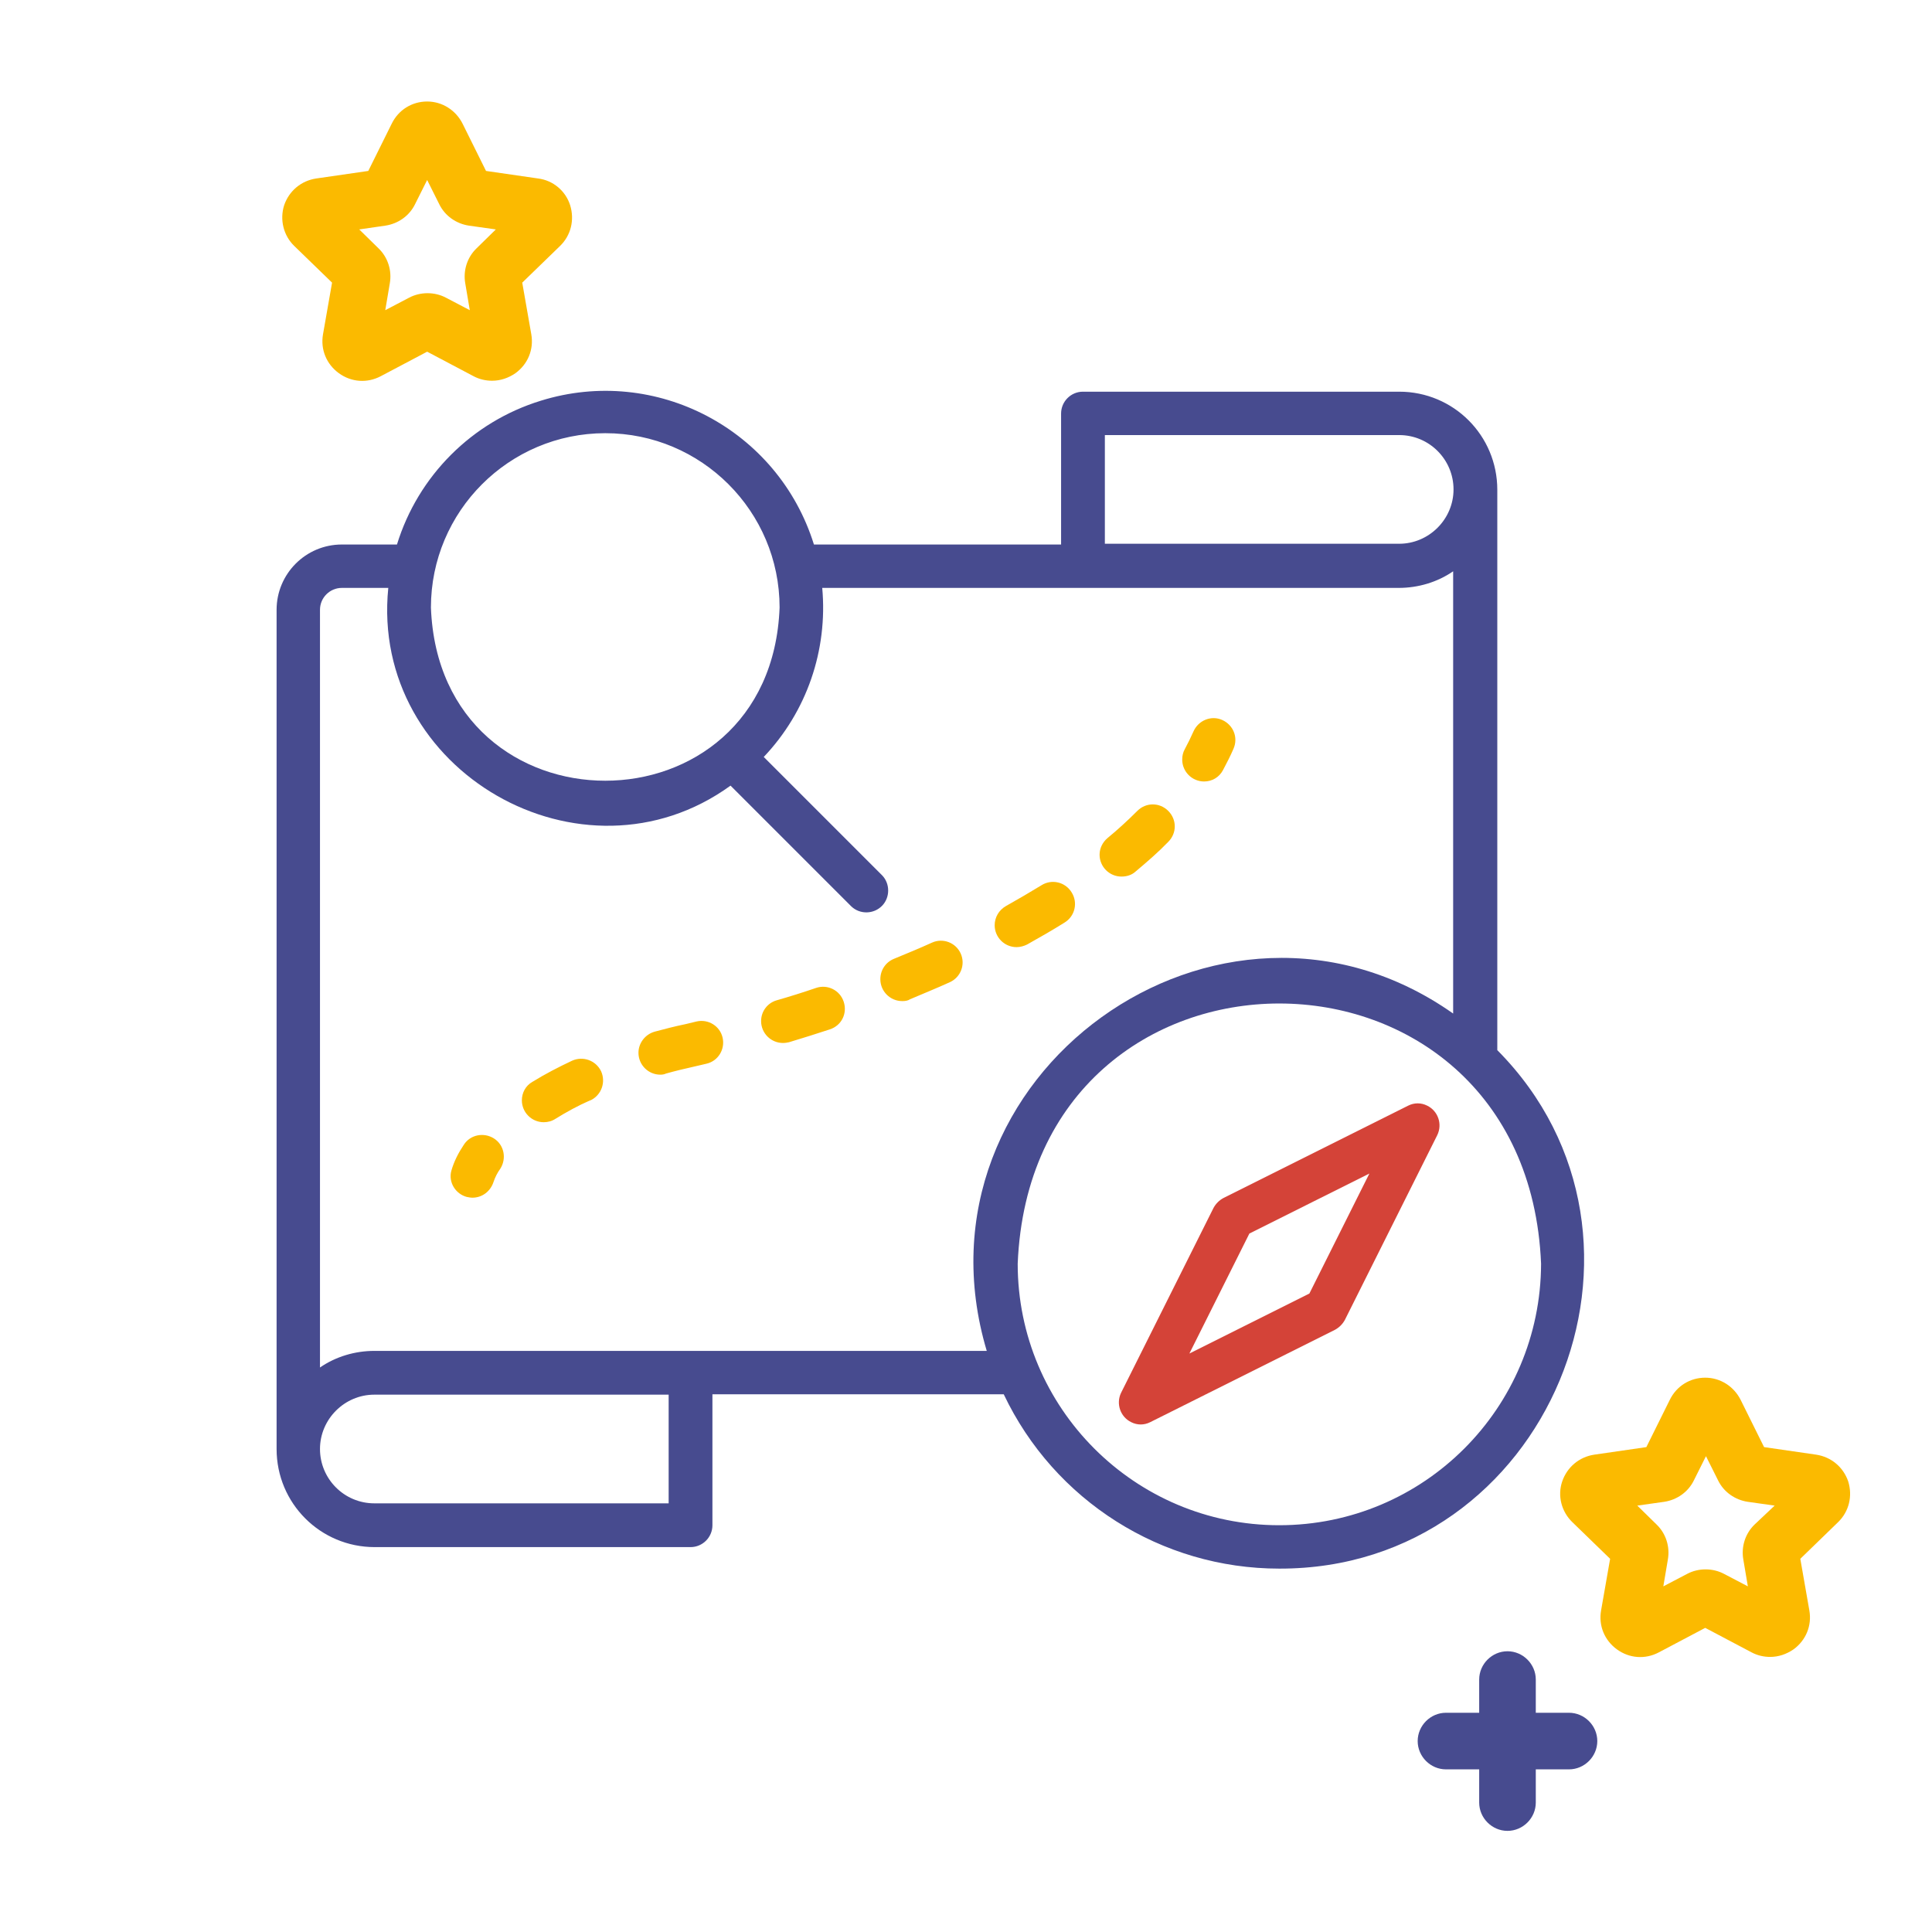
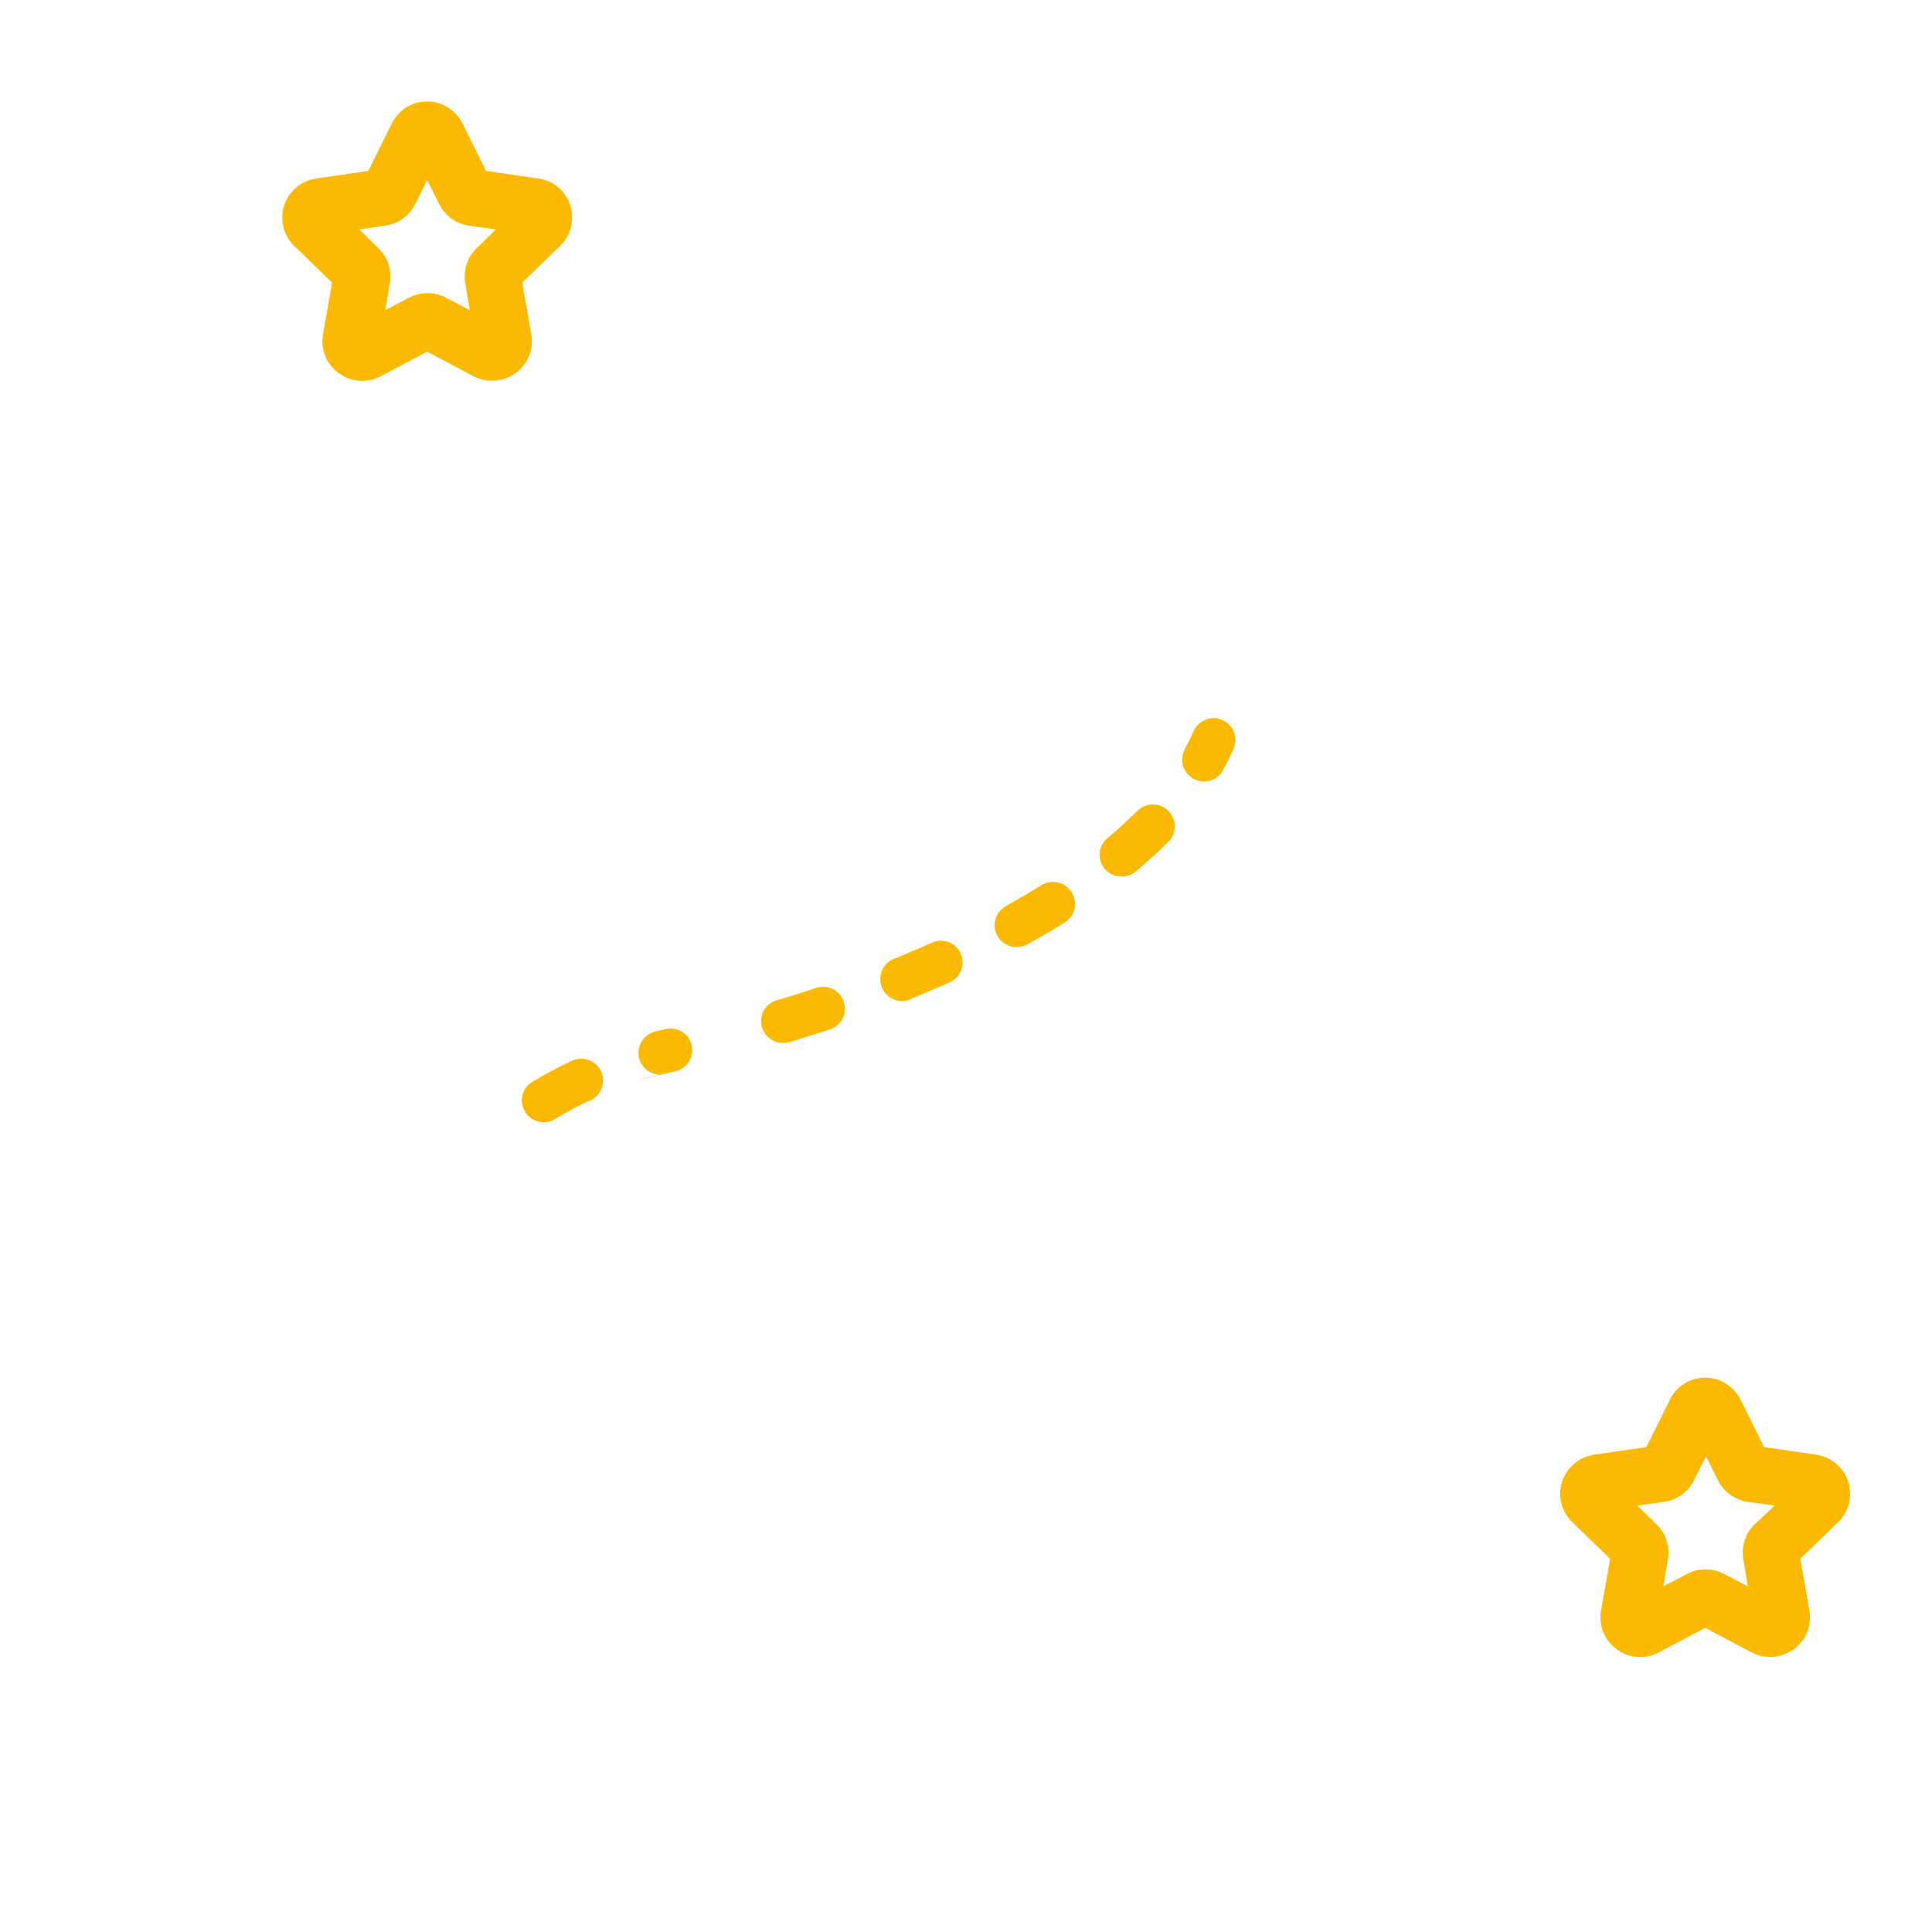
<svg xmlns="http://www.w3.org/2000/svg" version="1.1" id="Capa_1" x="0px" y="0px" viewBox="0 0 512 512" style="enable-background:new 0 0 512 512;" xml:space="preserve">
  <style type="text/css">
	.st0{fill:#474B8F;}
	.st1{fill:#FBBA00;}
	.st2{fill:#D44338;}
</style>
-   <path class="st0" d="M415.8,453.9H407v-8.8c0-4.1-3.4-7.5-7.5-7.5s-7.5,3.4-7.5,7.5v8.8h-8.8c-4.1,0-7.5,3.4-7.5,7.5  s3.4,7.5,7.5,7.5h8.8v8.8c0,4.1,3.4,7.5,7.5,7.5s7.5-3.4,7.5-7.5v-8.8h8.8c4.1,0,7.5-3.4,7.5-7.5S419.9,453.9,415.8,453.9z" />
  <path class="st1" d="M88,74.9l-2.4,13.7c-0.7,4,0.9,7.9,4.2,10.3c3.3,2.4,7.5,2.7,11.1,0.8l12.3-6.5l12.3,6.5  c1.5,0.8,3.2,1.2,4.9,1.2c2.2,0,4.3-0.7,6.2-2c3.3-2.4,4.9-6.3,4.2-10.3l-2.4-13.7l10-9.7c2.9-2.8,3.9-6.9,2.7-10.8  c-1.2-3.8-4.5-6.6-8.5-7.1l-13.8-2l-6.2-12.5c-1.8-3.6-5.4-5.9-9.4-5.9c0,0,0,0,0,0c-4,0-7.6,2.2-9.4,5.9l-6.2,12.5l-13.8,2  c-4,0.6-7.2,3.3-8.5,7.1c-1.2,3.8-0.2,8,2.7,10.8L88,74.9z M102.1,59.8c3.4-0.5,6.4-2.6,7.9-5.7l3.2-6.4l3.2,6.4  c1.5,3.1,4.5,5.2,7.9,5.7l7.1,1l-5.1,5c-2.5,2.4-3.6,5.9-3,9.3l1.2,7.1l-6.3-3.3c-1.5-0.8-3.2-1.2-4.9-1.2c-1.7,0-3.4,0.4-4.9,1.2  l-6.3,3.3l1.2-7.1c0.6-3.4-0.5-6.9-3-9.3l-5.1-5L102.1,59.8z" />
  <path class="st1" d="M481.3,385.5l-13.8-2l-6.2-12.5c-1.8-3.6-5.4-5.9-9.4-5.9c0,0,0,0,0,0c-4,0-7.6,2.2-9.4,5.9l-6.2,12.5l-13.8,2  c-4,0.6-7.2,3.3-8.5,7.1s-0.2,8,2.7,10.8l10,9.7l-2.4,13.7c-0.7,4,0.9,7.9,4.2,10.3s7.5,2.7,11.1,0.8l12.3-6.5l12.3,6.5  c1.5,0.8,3.2,1.2,4.9,1.2c2.2,0,4.3-0.7,6.2-2c3.3-2.4,4.9-6.3,4.2-10.3l-2.4-13.7l10-9.7c2.9-2.8,3.9-6.9,2.7-10.8  C488.5,388.8,485.3,386.1,481.3,385.5L481.3,385.5z M465,404c-2.5,2.4-3.6,5.9-3,9.3l1.2,7.1l-6.3-3.3c-1.5-0.8-3.2-1.2-4.9-1.2  c-1.7,0-3.4,0.4-4.9,1.2l-6.3,3.3l1.2-7.1c0.6-3.4-0.5-6.9-3-9.3l-5.1-5l7.1-1c3.4-0.5,6.4-2.6,7.9-5.7l3.2-6.4l3.2,6.4  c1.5,3.1,4.5,5.2,7.9,5.7l7.1,1L465,404z" />
  <g id="Layer_2_00000029047416375912501860000014594354196889704361_">
-     <path class="st2" d="M373.2,293l-49,24.5c-1.1,0.6-2,1.5-2.6,2.6l-24.5,49c-1.4,2.9-0.2,6.4,2.7,7.8c1.6,0.8,3.4,0.8,5,0l49-24.5   c1.1-0.6,2-1.5,2.6-2.6l24.5-49c1.4-2.9,0.2-6.4-2.7-7.8C376.6,292.2,374.8,292.2,373.2,293L373.2,293z M347,342.8l-31.8,15.9   l15.9-31.8l31.8-15.9L347,342.8z" />
-     <path class="st0" d="M396.8,129.8c0-14.4-11.6-26-26-26H287c-3.2,0-5.8,2.6-5.8,5.8v34.7h-65.5c-9.5-30.5-41.9-47.6-72.4-38.1   c-18.2,5.6-32.5,19.9-38.1,38.1H90.6c-9.6,0-17.3,7.8-17.3,17.3V384c0,14.4,11.6,26,26,26H183c3.2,0,5.8-2.6,5.8-5.8v-34.7H266   c13.4,28.2,41.8,46.2,73,46.2c71.4,0.2,107.5-87.3,57.8-137.4V129.8z M292.8,115.3h78c8,0,14.4,6.5,14.4,14.4s-6.5,14.4-14.4,14.4   h-78V115.3z M160.4,114.8c25.5,0,46.2,20.7,46.2,46.2c-2.3,61.2-90.1,61.2-92.4,0C114.2,135.5,134.9,114.8,160.4,114.8z    M177.2,398.4h-78c-8,0-14.4-6.5-14.4-14.4s6.5-14.4,14.4-14.4h78V398.4z M99.2,358c-5.1,0-10.2,1.5-14.4,4.4V161.6   c0-3.2,2.6-5.8,5.8-5.8h12.3c-4.9,48.6,51.5,80.8,90.7,52.4l32,32c2.3,2.2,6,2.1,8.2-0.2c2.1-2.2,2.1-5.8,0-8l-31.4-31.4   c11.4-12,17-28.3,15.5-44.8h152.8c5.1,0,10.2-1.5,14.4-4.4v117.2C323.2,225,239.7,285,261.5,358H99.2z M339,404.2   c-38.3,0-69.3-31.1-69.3-69.3c3.8-92,134.9-91.9,138.7,0C408.3,373.2,377.3,404.2,339,404.2L339,404.2z" />
-     <path class="st1" d="M125.2,317.4c-0.5,0-1-0.1-1.5-0.2c-3-0.8-4.9-3.9-4.1-6.9c0.7-2.5,1.9-4.8,3.3-6.9c1.7-2.7,5.3-3.4,8-1.7   s3.4,5.3,1.7,8l0,0c-0.8,1.1-1.4,2.3-1.8,3.5C130,315.7,127.8,317.4,125.2,317.4z" />
-     <path class="st1" d="M144.1,297.4c-3.2,0-5.8-2.6-5.8-5.8c0-2,1-3.9,2.8-4.9c3.4-2.1,6.9-3.9,10.5-5.6c2.9-1.3,6.3-0.1,7.7,2.8   c1.3,2.9,0.1,6.3-2.8,7.7c0,0,0,0-0.1,0c-3.2,1.4-6.3,3.1-9.2,4.9C146.3,297.1,145.2,297.4,144.1,297.4L144.1,297.4z M175,284.8   c-3.2,0-5.8-2.6-5.8-5.8c0-2.6,1.8-4.9,4.3-5.6c2.6-0.7,5.3-1.4,8.2-2l2.9-0.7c3.1-0.7,6.2,1.2,6.9,4.3c0.7,3.1-1.2,6.2-4.3,6.9   l0,0l-3,0.7c-2.7,0.6-5.2,1.2-7.7,1.9C176.1,284.7,175.6,284.8,175,284.8L175,284.8z M207.5,276.4c-3.2,0-5.8-2.6-5.8-5.8   c0-2.6,1.7-4.8,4.1-5.5c3.5-1,7-2.1,10.5-3.3c3-1,6.3,0.6,7.3,3.7s-0.6,6.3-3.7,7.3c0,0,0,0,0,0c-3.6,1.2-7.2,2.3-10.8,3.4   C208.6,276.3,208.1,276.4,207.5,276.4L207.5,276.4z M239.1,265.3c-3.2,0-5.8-2.6-5.8-5.8c0-2.4,1.4-4.5,3.6-5.4   c3.4-1.4,6.8-2.8,10.1-4.3c2.9-1.3,6.3,0,7.6,2.9s0,6.3-2.9,7.6c0,0,0,0,0,0c-3.5,1.6-7,3-10.5,4.5   C240.6,265.2,239.9,265.3,239.1,265.3L239.1,265.3z M269.4,251c-3.2,0-5.8-2.6-5.8-5.8c0-2.1,1.1-4,3-5.1c3.2-1.8,6.3-3.6,9.4-5.5   c2.7-1.7,6.3-0.9,8,1.9c1.7,2.7,0.9,6.3-1.9,8c-3.2,2-6.5,3.9-9.9,5.8C271.4,250.7,270.4,251,269.4,251z M297.2,232.3   c-3.2,0-5.8-2.6-5.8-5.8c0-1.7,0.8-3.3,2.1-4.4c2.8-2.3,5.5-4.8,7.9-7.2c2.3-2.3,5.9-2.3,8.2,0c2.3,2.3,2.3,5.9,0,8.2   c-2.6,2.7-5.6,5.3-8.7,7.9C299.9,231.9,298.6,232.3,297.2,232.3L297.2,232.3z" />
+     <path class="st1" d="M144.1,297.4c-3.2,0-5.8-2.6-5.8-5.8c0-2,1-3.9,2.8-4.9c3.4-2.1,6.9-3.9,10.5-5.6c2.9-1.3,6.3-0.1,7.7,2.8   c1.3,2.9,0.1,6.3-2.8,7.7c0,0,0,0-0.1,0c-3.2,1.4-6.3,3.1-9.2,4.9C146.3,297.1,145.2,297.4,144.1,297.4L144.1,297.4z M175,284.8   c-3.2,0-5.8-2.6-5.8-5.8c0-2.6,1.8-4.9,4.3-5.6l2.9-0.7c3.1-0.7,6.2,1.2,6.9,4.3c0.7,3.1-1.2,6.2-4.3,6.9   l0,0l-3,0.7c-2.7,0.6-5.2,1.2-7.7,1.9C176.1,284.7,175.6,284.8,175,284.8L175,284.8z M207.5,276.4c-3.2,0-5.8-2.6-5.8-5.8   c0-2.6,1.7-4.8,4.1-5.5c3.5-1,7-2.1,10.5-3.3c3-1,6.3,0.6,7.3,3.7s-0.6,6.3-3.7,7.3c0,0,0,0,0,0c-3.6,1.2-7.2,2.3-10.8,3.4   C208.6,276.3,208.1,276.4,207.5,276.4L207.5,276.4z M239.1,265.3c-3.2,0-5.8-2.6-5.8-5.8c0-2.4,1.4-4.5,3.6-5.4   c3.4-1.4,6.8-2.8,10.1-4.3c2.9-1.3,6.3,0,7.6,2.9s0,6.3-2.9,7.6c0,0,0,0,0,0c-3.5,1.6-7,3-10.5,4.5   C240.6,265.2,239.9,265.3,239.1,265.3L239.1,265.3z M269.4,251c-3.2,0-5.8-2.6-5.8-5.8c0-2.1,1.1-4,3-5.1c3.2-1.8,6.3-3.6,9.4-5.5   c2.7-1.7,6.3-0.9,8,1.9c1.7,2.7,0.9,6.3-1.9,8c-3.2,2-6.5,3.9-9.9,5.8C271.4,250.7,270.4,251,269.4,251z M297.2,232.3   c-3.2,0-5.8-2.6-5.8-5.8c0-1.7,0.8-3.3,2.1-4.4c2.8-2.3,5.5-4.8,7.9-7.2c2.3-2.3,5.9-2.3,8.2,0c2.3,2.3,2.3,5.9,0,8.2   c-2.6,2.7-5.6,5.3-8.7,7.9C299.9,231.9,298.6,232.3,297.2,232.3L297.2,232.3z" />
    <path class="st1" d="M319.1,207.1c-3.2,0-5.8-2.6-5.8-5.8c0-1,0.2-1.9,0.7-2.8c0.8-1.5,1.6-3.1,2.3-4.7c1.3-2.9,4.7-4.3,7.6-3   c2.9,1.3,4.3,4.6,3,7.6c-0.8,1.9-1.8,3.8-2.8,5.7C323.1,206,321.2,207.1,319.1,207.1L319.1,207.1z" />
  </g>
</svg>